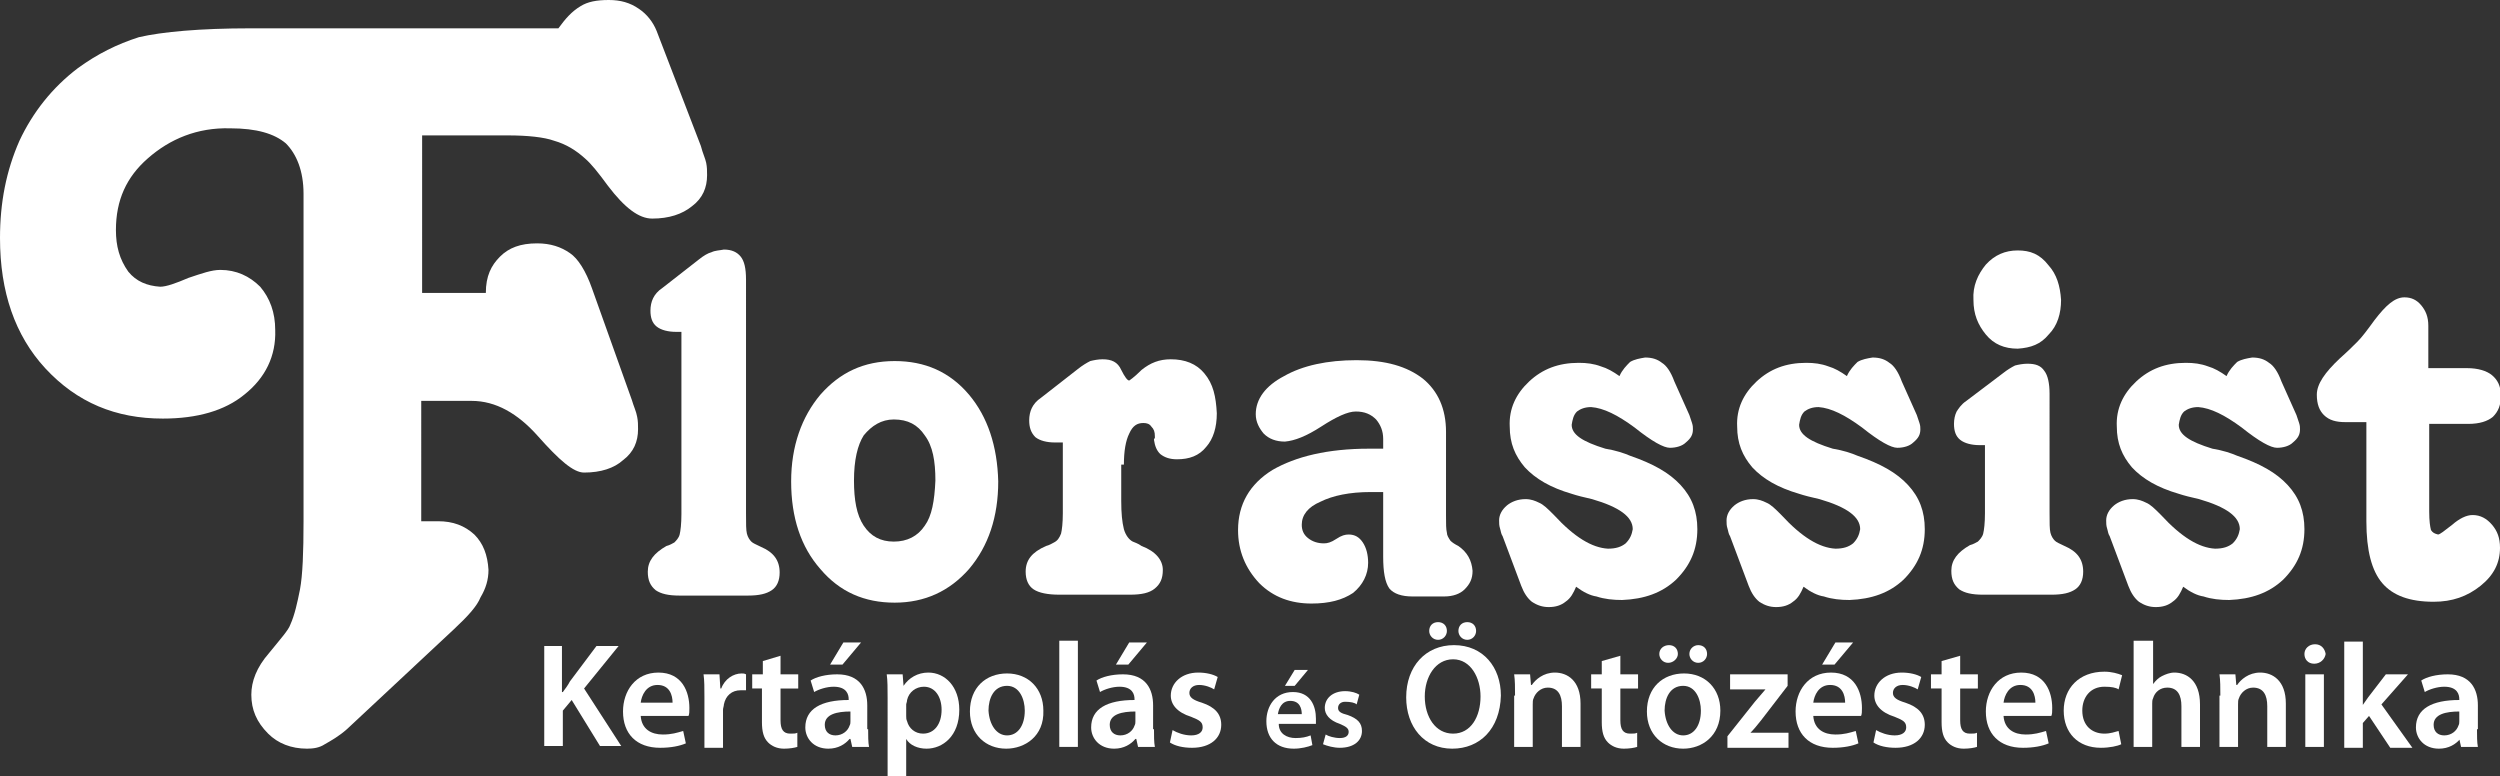
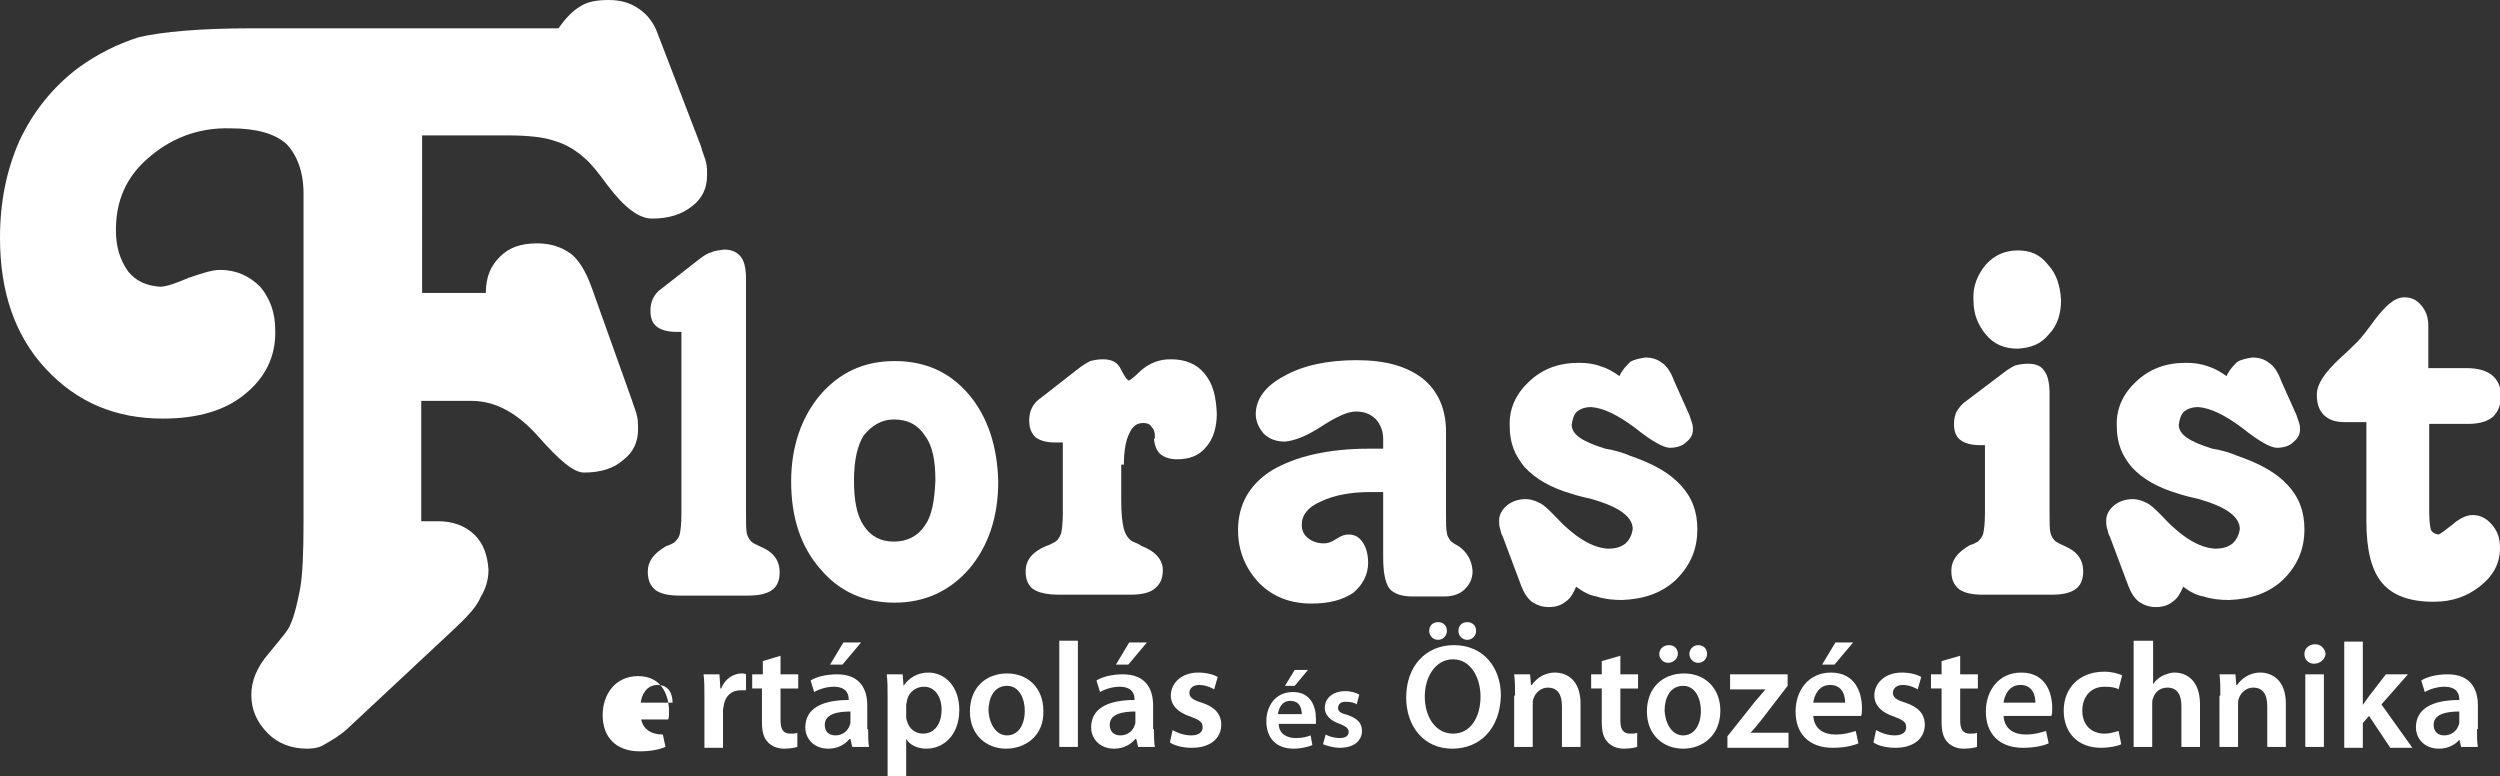
<svg xmlns="http://www.w3.org/2000/svg" version="1.1" id="Layer_1" x="0px" y="0px" viewBox="0 0 282.5 87.7" style="enable-background:new 0 0 282.5 87.7;" xml:space="preserve">
  <rect x="0" y="0" width="282.5" height="87.7" fill="#333333" stroke="none" />
  <style type="text/css">
	.st0{fill:#FFFFFF;}
</style>
  <g>
    <path class="st0" d="M274.4,38.1v-1.3c0-1-0.3-1.7-0.8-2.3c-0.5-0.6-1.1-0.9-1.9-0.9c-1.1,0-2.1,0.9-3.4,2.6   c-0.8,1.1-1.4,1.9-1.9,2.4c-0.5,0.5-1.1,1.1-2,1.9c-1.7,1.6-2.6,2.9-2.6,4.1c0,1.1,0.3,1.8,0.8,2.3c0.6,0.6,1.4,0.8,2.4,0.8h2.4   v11.2c0,3.3,0.6,5.6,1.8,7c1.2,1.4,3.1,2.1,5.8,2.1c2.1,0,3.8-0.6,5.3-1.8c1.5-1.2,2.2-2.6,2.2-4.3c0-1.1-0.3-1.9-0.9-2.6   c-0.6-0.7-1.3-1.1-2.2-1.1c-0.7,0-1.5,0.4-2.3,1.1c-0.9,0.7-1.4,1.1-1.6,1.1c-0.4-0.1-0.6-0.2-0.8-0.5c-0.1-0.4-0.2-1-0.2-2.1V47.9   h4.4c1.3,0,2.2-0.3,2.8-0.8c0.6-0.6,0.9-1.3,0.9-2.4c0-1.1-0.4-1.8-1-2.3c-0.6-0.5-1.6-0.8-2.8-0.8h-4.4V38.1z" />
    <path class="st0" d="M257.8,43.1c-0.4-1.1-0.9-1.8-1.4-2.1c-0.5-0.4-1.1-0.6-1.9-0.6c-0.6,0.1-1.2,0.2-1.7,0.5   c-0.4,0.4-0.9,0.9-1.2,1.6c-0.7-0.5-1.4-0.9-2.1-1.1c-0.8-0.3-1.6-0.4-2.5-0.4c-2.3,0-4.1,0.7-5.6,2.1c-1.5,1.4-2.3,3.1-2.2,5.1   c0,1.9,0.6,3.3,1.7,4.6c1.2,1.3,2.9,2.3,5.3,3c0.6,0.2,1.4,0.4,2.3,0.6c3.1,0.9,4.6,2,4.6,3.4c-0.1,0.6-0.3,1.1-0.8,1.6   c-0.5,0.4-1.1,0.6-2,0.6c-1.8-0.1-3.8-1.3-6.1-3.8l-0.1-0.1c-0.6-0.6-1.1-1.1-1.6-1.3c-0.4-0.2-0.9-0.4-1.5-0.4   c-0.9,0-1.6,0.3-2.1,0.7c-0.6,0.5-0.9,1.1-0.9,1.7c0,0.3,0,0.6,0.1,0.9c0.1,0.3,0.1,0.6,0.3,0.9l2.1,5.6c0.3,0.8,0.7,1.4,1.2,1.8   c0.6,0.4,1.2,0.6,1.9,0.6c0.8,0,1.4-0.2,1.9-0.6c0.6-0.4,0.9-1,1.2-1.7c0.8,0.6,1.6,1,2.3,1.1c0.9,0.3,1.9,0.4,2.9,0.4   c2.5-0.1,4.5-0.8,6.1-2.3c1.6-1.6,2.4-3.4,2.4-5.7c0-2-0.6-3.6-1.9-5c-1.3-1.4-3.1-2.4-5.7-3.3c-0.7-0.3-1.6-0.6-2.8-0.8   c-2.6-0.8-3.8-1.6-3.8-2.7c0.1-0.6,0.2-1.1,0.6-1.5c0.4-0.3,0.9-0.5,1.6-0.5c1.4,0.1,3,0.9,4.9,2.3c2,1.6,3.3,2.3,4,2.3   c0.7,0,1.4-0.2,1.8-0.6c0.6-0.5,0.8-0.9,0.8-1.5c0-0.2,0-0.4-0.1-0.7c-0.1-0.3-0.2-0.6-0.3-0.9L257.8,43.1z" />
    <path class="st0" d="M228,28.3c-1.4,0-2.6,0.5-3.6,1.6c-0.9,1.1-1.5,2.4-1.4,4c0,1.6,0.5,2.8,1.4,3.9c0.9,1.1,2.1,1.6,3.6,1.6   c1.5-0.1,2.6-0.5,3.5-1.6c1-1,1.4-2.4,1.4-3.9c-0.1-1.6-0.5-2.9-1.4-3.9C230.5,28.7,229.4,28.3,228,28.3" />
    <path class="st0" d="M231.6,44.5c0-1.2-0.2-2.1-0.6-2.6c-0.4-0.6-1-0.8-1.9-0.8c-0.5,0-1,0.1-1.4,0.2c-0.4,0.2-0.9,0.5-1.4,0.9   l-4.1,3.1c-0.6,0.4-0.9,0.9-1.1,1.2c-0.2,0.4-0.3,0.9-0.3,1.4c0,0.8,0.2,1.4,0.7,1.8c0.5,0.4,1.3,0.6,2.2,0.6h0.6v7.7   c0,1.1-0.1,1.9-0.2,2.3c-0.1,0.4-0.4,0.7-0.6,0.9c-0.2,0.1-0.5,0.3-0.9,0.4c-1.4,0.8-2.1,1.7-2.1,2.9c0,1,0.3,1.6,0.9,2.1   c0.6,0.4,1.4,0.6,2.7,0.6h7.7c1.3,0,2.1-0.2,2.7-0.6c0.6-0.4,0.9-1.1,0.9-2c0-1.4-0.7-2.3-2.1-2.9c-0.6-0.3-0.9-0.4-1.1-0.6   c-0.2-0.2-0.4-0.5-0.5-0.9c-0.1-0.4-0.1-1.1-0.1-2.3V44.5z" />
-     <path class="st0" d="M214.9,43.1c-0.4-1.1-0.9-1.8-1.4-2.1c-0.5-0.4-1.1-0.6-1.9-0.6c-0.6,0.1-1.2,0.2-1.7,0.5   c-0.4,0.4-0.9,0.9-1.2,1.6c-0.7-0.5-1.4-0.9-2.1-1.1c-0.8-0.3-1.6-0.4-2.5-0.4c-2.3,0-4.1,0.7-5.6,2.1c-1.5,1.4-2.3,3.1-2.2,5.1   c0,1.9,0.6,3.3,1.7,4.6c1.2,1.3,2.9,2.3,5.3,3c0.6,0.2,1.4,0.4,2.3,0.6c3.1,0.9,4.6,2,4.6,3.4c-0.1,0.6-0.3,1.1-0.8,1.6   c-0.5,0.4-1.1,0.6-2,0.6c-1.8-0.1-3.8-1.3-6.1-3.8l-0.1-0.1c-0.6-0.6-1.1-1.1-1.6-1.3c-0.4-0.2-0.9-0.4-1.5-0.4   c-0.9,0-1.6,0.3-2.1,0.7c-0.6,0.5-0.9,1.1-0.9,1.7c0,0.3,0,0.6,0.1,0.9c0.1,0.3,0.1,0.6,0.3,0.9l2.1,5.6c0.3,0.8,0.7,1.4,1.2,1.8   c0.6,0.4,1.2,0.6,1.9,0.6c0.8,0,1.4-0.2,1.9-0.6c0.6-0.4,0.9-1,1.2-1.7c0.8,0.6,1.6,1,2.3,1.1c0.9,0.3,1.9,0.4,2.9,0.4   c2.5-0.1,4.5-0.8,6.1-2.3c1.6-1.6,2.4-3.4,2.4-5.7c0-2-0.6-3.6-1.9-5c-1.3-1.4-3.1-2.4-5.7-3.3c-0.7-0.3-1.6-0.6-2.8-0.8   c-2.6-0.8-3.8-1.6-3.8-2.7c0.1-0.6,0.2-1.1,0.6-1.5c0.4-0.3,0.9-0.5,1.6-0.5c1.4,0.1,3,0.9,4.9,2.3c2,1.6,3.3,2.3,4,2.3   c0.7,0,1.4-0.2,1.8-0.6c0.6-0.5,0.8-0.9,0.8-1.5c0-0.2,0-0.4-0.1-0.7c-0.1-0.3-0.2-0.6-0.3-0.9L214.9,43.1z" />
    <path class="st0" d="M189.2,43.1c-0.4-1.1-0.9-1.8-1.4-2.1c-0.5-0.4-1.1-0.6-1.9-0.6c-0.6,0.1-1.2,0.2-1.7,0.5   c-0.4,0.4-0.9,0.9-1.2,1.6c-0.7-0.5-1.4-0.9-2.1-1.1c-0.8-0.3-1.6-0.4-2.5-0.4c-2.3,0-4.1,0.7-5.6,2.1c-1.5,1.4-2.3,3.1-2.2,5.1   c0,1.9,0.6,3.3,1.7,4.6c1.2,1.3,2.9,2.3,5.3,3c0.6,0.2,1.4,0.4,2.3,0.6c3.1,0.9,4.6,2,4.6,3.4c-0.1,0.6-0.3,1.1-0.8,1.6   c-0.5,0.4-1.1,0.6-2,0.6c-1.8-0.1-3.8-1.3-6.1-3.8l-0.1-0.1c-0.6-0.6-1.1-1.1-1.6-1.3c-0.4-0.2-0.9-0.4-1.5-0.4   c-0.9,0-1.6,0.3-2.1,0.7c-0.6,0.5-0.9,1.1-0.9,1.7c0,0.3,0,0.6,0.1,0.9c0.1,0.3,0.1,0.6,0.3,0.9l2.1,5.6c0.3,0.8,0.7,1.4,1.2,1.8   c0.6,0.4,1.2,0.6,1.9,0.6c0.8,0,1.4-0.2,1.9-0.6c0.6-0.4,0.9-1,1.2-1.7c0.8,0.6,1.6,1,2.3,1.1c0.9,0.3,1.9,0.4,2.9,0.4   c2.5-0.1,4.5-0.8,6.1-2.3c1.6-1.6,2.4-3.4,2.4-5.7c0-2-0.6-3.6-1.9-5c-1.3-1.4-3.1-2.4-5.7-3.3c-0.7-0.3-1.6-0.6-2.8-0.8   c-2.6-0.8-3.8-1.6-3.8-2.7c0.1-0.6,0.2-1.1,0.6-1.5c0.4-0.3,0.9-0.5,1.6-0.5c1.4,0.1,3,0.9,4.9,2.3c2,1.6,3.3,2.3,4,2.3   s1.4-0.2,1.8-0.6c0.6-0.5,0.8-0.9,0.8-1.5c0-0.2,0-0.4-0.1-0.7c-0.1-0.3-0.2-0.6-0.3-0.9L189.2,43.1z" />
    <path class="st0" d="M163.4,48.8c0-2.6-0.9-4.6-2.6-6c-1.8-1.4-4.2-2.1-7.5-2.1c-3.3,0-6.1,0.6-8.2,1.8c-2.1,1.1-3.2,2.6-3.2,4.3   c0,0.9,0.4,1.6,0.9,2.2c0.6,0.6,1.4,0.9,2.4,0.9c1.1-0.1,2.4-0.6,4.1-1.7c1.7-1.1,3-1.7,3.9-1.7c1,0,1.7,0.3,2.3,0.9   c0.5,0.6,0.8,1.3,0.8,2.2v1.1h-1.6c-4.7,0-8.3,0.9-10.9,2.4c-2.6,1.6-3.9,3.9-3.9,6.8c0,2.3,0.8,4.3,2.4,6c1.6,1.6,3.6,2.3,5.9,2.3   c2,0,3.5-0.4,4.7-1.2c1.1-0.9,1.7-2.1,1.7-3.4c0-0.9-0.2-1.7-0.6-2.3c-0.4-0.6-0.9-0.9-1.6-0.9c-0.4,0-0.8,0.1-1.4,0.5   c-0.6,0.4-1,0.5-1.4,0.5c-0.7,0-1.3-0.2-1.8-0.6c-0.5-0.4-0.7-0.9-0.7-1.5c0-1.1,0.7-2,2.1-2.6c1.4-0.7,3.3-1.1,5.7-1.1h1.4v7.3   c0,1.7,0.2,2.9,0.7,3.6c0.5,0.6,1.4,0.9,2.6,0.9h3.6c1,0,1.8-0.3,2.3-0.8c0.6-0.6,0.9-1.2,0.9-2.1c-0.1-1.2-0.6-2.1-1.6-2.8   c-0.4-0.2-0.7-0.4-0.9-0.6c-0.2-0.3-0.4-0.6-0.4-0.9c-0.1-0.4-0.1-1-0.1-1.9V48.8z" />
    <path class="st0" d="M127,52.5c0-1.5,0.2-2.7,0.6-3.5c0.4-0.9,0.9-1.2,1.6-1.2c0.4,0,0.7,0.1,0.9,0.4c0.3,0.3,0.4,0.6,0.4,1.1v0.2   c-0.1,0.1-0.1,0.1-0.1,0.2c0.1,0.7,0.3,1.2,0.7,1.6c0.5,0.4,1.1,0.6,1.9,0.6c1.4,0,2.5-0.4,3.3-1.4c0.8-0.9,1.2-2.2,1.2-3.8   c-0.1-1.9-0.4-3.3-1.4-4.5c-0.9-1.1-2.2-1.6-3.8-1.6c-1.3,0-2.3,0.4-3.3,1.2c-0.9,0.9-1.4,1.2-1.4,1.2c-0.2,0-0.5-0.4-0.9-1.2   c-0.4-0.9-1.1-1.2-2.1-1.2c-0.5,0-1,0.1-1.4,0.2c-0.4,0.2-0.9,0.5-1.4,0.9l-4.1,3.2c-0.6,0.4-0.9,0.8-1.1,1.2   c-0.2,0.4-0.3,0.9-0.3,1.4c0,0.8,0.2,1.4,0.7,1.9c0.5,0.4,1.3,0.6,2.2,0.6h0.9v8c0,1.1-0.1,1.9-0.2,2.3c-0.2,0.5-0.4,0.8-0.8,1   c-0.2,0.1-0.5,0.3-0.9,0.4c-1.6,0.7-2.3,1.6-2.3,2.9c0,0.9,0.3,1.6,0.9,2c0.6,0.4,1.6,0.6,2.9,0.6h8c1.3,0,2.2-0.2,2.8-0.7   c0.6-0.5,0.9-1.1,0.9-2.1c0-1.1-0.8-2.1-2.4-2.7c-0.4-0.3-0.8-0.4-1-0.5c-0.4-0.2-0.8-0.7-1-1.4c-0.2-0.8-0.3-1.8-0.3-3.2V52.5z" />
    <path class="st0" d="M109.5,44.6c-2.2-2.6-5-3.8-8.4-3.8c-3.5,0-6.2,1.3-8.4,3.8c-2.1,2.5-3.3,5.8-3.3,9.8c0,4.1,1.1,7.4,3.3,9.9   c2.2,2.6,5,3.8,8.4,3.8c3.4,0,6.2-1.3,8.4-3.8c2.2-2.6,3.3-5.9,3.3-9.9C112.7,50.4,111.6,47.1,109.5,44.6z M104.5,59.4   c-0.8,1.2-2,1.8-3.5,1.8c-1.5,0-2.6-0.6-3.4-1.8c-0.8-1.2-1.1-2.9-1.1-5.1c0-2.3,0.4-4,1.1-5.1c0.9-1.1,2-1.8,3.4-1.8   c1.6,0,2.7,0.6,3.5,1.8c0.9,1.2,1.2,2.9,1.2,5.1C105.6,56.6,105.3,58.3,104.5,59.4z" />
    <path class="st0" d="M84.3,31.6c0-1.3-0.2-2.1-0.6-2.6c-0.4-0.5-1-0.8-1.9-0.8c-0.5,0.1-1,0.1-1.4,0.3c-0.4,0.1-0.9,0.4-1.4,0.8   l-4.1,3.2c-0.6,0.4-0.9,0.8-1.1,1.2c-0.2,0.4-0.3,0.9-0.3,1.4c0,0.8,0.2,1.4,0.7,1.8c0.5,0.4,1.3,0.6,2.2,0.6h0.6v20.6   c0,1.1-0.1,1.9-0.2,2.3c-0.1,0.4-0.4,0.7-0.6,0.9c-0.2,0.1-0.5,0.3-0.9,0.4c-1.4,0.8-2.1,1.7-2.1,2.9c0,1,0.3,1.6,0.9,2.1   c0.6,0.4,1.4,0.6,2.7,0.6h7.7c1.3,0,2.1-0.2,2.7-0.6c0.6-0.4,0.9-1.1,0.9-2c0-1.4-0.7-2.3-2.1-2.9c-0.6-0.3-0.9-0.4-1.1-0.6   c-0.2-0.2-0.4-0.5-0.5-0.9c-0.1-0.4-0.1-1.1-0.1-2.3V31.6z" />
    <path class="st0" d="M74.2,3.5c-0.4-1-1.1-1.9-2-2.5c-1-0.7-2.1-1-3.4-1c-1.4,0-2.4,0.2-3.2,0.7c-1,0.6-1.7,1.4-2.5,2.5H29.7h-1.4   c-5.7,0-10,0.4-12.6,1C13.2,5,11,6.1,8.8,7.7c-2.9,2.2-5.1,5-6.6,8.2c-1.5,3.4-2.2,7-2.2,11c0,6.1,1.7,11,5.1,14.7   c3.6,3.9,8,5.7,13.3,5.7c3.9,0,7-0.9,9.2-2.7c2.4-1.9,3.6-4.4,3.5-7.3c0-2-0.6-3.6-1.7-4.9c-1.2-1.2-2.7-1.9-4.5-1.9   c-1,0-2.1,0.4-3.6,0.9c-1.4,0.6-2.5,1-3.2,1c-1.5-0.1-2.7-0.6-3.6-1.7c-1-1.4-1.4-2.9-1.4-4.7c0-3.4,1.2-6,3.6-8.1   c2.5-2.2,5.6-3.5,9.3-3.4c3,0,5,0.6,6.3,1.7c1.2,1.2,2,3.1,2,5.7v37c0,3.5-0.1,6.1-0.4,7.7c-0.3,1.5-0.6,2.9-1.1,4   c-0.2,0.6-1.1,1.6-2.4,3.2c-1.4,1.6-2,3.2-2,4.7c0,1.7,0.6,3.1,1.9,4.4c1.1,1.1,2.6,1.7,4.4,1.7c0.7,0,1.4-0.1,2-0.5   c0.7-0.4,1.6-0.9,2.5-1.7l12.1-11.3c1.6-1.5,2.6-2.6,3-3.6c0.6-1,0.9-2,0.9-3.1c-0.1-1.7-0.6-3-1.6-4c-1.1-1-2.4-1.5-4.1-1.5h-1.9   V45.3h5.7c2.7,0,5.2,1.4,7.5,4c2.4,2.7,4,4.1,5.2,4.1c1.9,0,3.4-0.5,4.4-1.4c1.2-0.9,1.7-2.1,1.7-3.5c0-0.5,0-0.9-0.1-1.4   c-0.1-0.6-0.4-1.2-0.6-1.9l-4.5-12.6c-0.7-2-1.6-3.4-2.5-4c-1-0.7-2.2-1.1-3.7-1.1c-1.9,0-3.2,0.5-4.2,1.5c-1,1-1.6,2.2-1.6,4.1   h-7.2V15.3h9.7c2.2,0,4.1,0.2,5.2,0.6c1.4,0.4,2.5,1.1,3.5,2c0.7,0.6,1.5,1.6,2.6,3.1c1.9,2.5,3.5,3.7,5,3.7c1.9,0,3.4-0.5,4.5-1.4   c1.2-0.9,1.7-2.1,1.7-3.5c0-0.5,0-0.9-0.1-1.4c-0.1-0.5-0.4-1.1-0.6-1.9L74.2,3.5z" />
    <g>
-       <path class="st0" d="M61.4,73h2.1v5.2h0.1c0.3-0.4,0.6-0.8,0.8-1.2l3-4h2.5l-3.9,4.8l4.2,6.5h-2.4l-3.2-5.2l-1,1.2v4h-2.1V73z" />
-       <path class="st0" d="M72.4,80.9c0.1,1.5,1.2,2.1,2.5,2.1c1,0,1.6-0.2,2.3-0.4l0.3,1.4c-0.7,0.3-1.7,0.5-2.9,0.5    c-2.7,0-4.2-1.6-4.2-4.1c0-2.3,1.4-4.4,4-4.4c2.7,0,3.5,2.2,3.5,4c0,0.4,0,0.7-0.1,0.9H72.4z M76,79.4c0-0.8-0.3-2-1.7-2    c-1.3,0-1.8,1.2-1.9,2H76z" />
+       <path class="st0" d="M72.4,80.9c0.1,1.5,1.2,2.1,2.5,2.1l0.3,1.4c-0.7,0.3-1.7,0.5-2.9,0.5    c-2.7,0-4.2-1.6-4.2-4.1c0-2.3,1.4-4.4,4-4.4c2.7,0,3.5,2.2,3.5,4c0,0.4,0,0.7-0.1,0.9H72.4z M76,79.4c0-0.8-0.3-2-1.7-2    c-1.3,0-1.8,1.2-1.9,2H76z" />
      <path class="st0" d="M79.6,78.8c0-1.1,0-1.9-0.1-2.6h1.8l0.1,1.6h0.1c0.4-1.1,1.4-1.7,2.3-1.7c0.2,0,0.3,0,0.5,0.1V78    c-0.2,0-0.4,0-0.6,0c-1,0-1.7,0.6-1.9,1.6c0,0.2-0.1,0.4-0.1,0.6v4.3h-2.1V78.8z" />
      <path class="st0" d="M88.2,74.1v2.1h2v1.6h-2v3.6c0,1,0.3,1.5,1.1,1.5c0.4,0,0.6,0,0.8-0.1l0,1.6c-0.3,0.1-0.9,0.2-1.5,0.2    c-0.8,0-1.4-0.3-1.8-0.7c-0.5-0.5-0.7-1.2-0.7-2.3v-3.8H85v-1.6h1.2v-1.5L88.2,74.1z" />
      <path class="st0" d="M98.1,82.4c0,0.7,0,1.5,0.1,2h-1.9l-0.2-0.9h-0.1c-0.5,0.6-1.3,1.1-2.4,1.1c-1.7,0-2.6-1.2-2.6-2.4    c0-2.1,1.8-3.1,4.9-3.1v-0.1c0-0.5-0.2-1.4-1.7-1.4c-0.8,0-1.7,0.3-2.2,0.6l-0.4-1.3c0.6-0.4,1.7-0.7,3-0.7c2.6,0,3.4,1.7,3.4,3.5    V82.4z M96.1,80.4c-1.5,0-2.9,0.3-2.9,1.5c0,0.8,0.5,1.2,1.2,1.2c0.8,0,1.4-0.5,1.6-1.1c0.1-0.2,0.1-0.3,0.1-0.5V80.4z M97.3,72.6    l-2.1,2.5h-1.4l1.5-2.5H97.3z" />
      <path class="st0" d="M100.3,78.9c0-1.1,0-2-0.1-2.7h1.8l0.1,1.3h0c0.6-0.9,1.6-1.5,2.8-1.5c1.9,0,3.5,1.6,3.5,4.2    c0,3-1.9,4.4-3.7,4.4c-1,0-1.9-0.4-2.3-1.1h0v4.2h-2.1V78.9z M102.4,80.9c0,0.2,0,0.4,0.1,0.6c0.2,0.8,0.9,1.4,1.8,1.4    c1.3,0,2.1-1.1,2.1-2.7c0-1.4-0.7-2.6-2-2.6c-0.9,0-1.7,0.6-1.9,1.5c0,0.2-0.1,0.4-0.1,0.5V80.9z" />
      <path class="st0" d="M113.7,84.6c-2.3,0-4.1-1.6-4.1-4.2c0-2.7,1.8-4.3,4.2-4.3c2.4,0,4.1,1.7,4.1,4.2    C118,83.2,115.8,84.6,113.7,84.6L113.7,84.6z M113.8,83.1c1.2,0,2-1.1,2-2.8c0-1.3-0.6-2.8-2-2.8c-1.5,0-2.1,1.4-2.1,2.8    C111.8,81.9,112.6,83.1,113.8,83.1L113.8,83.1z" />
      <path class="st0" d="M119.7,72.4h2.1v12h-2.1V72.4z" />
      <path class="st0" d="M130.4,82.4c0,0.7,0,1.5,0.1,2h-1.9l-0.2-0.9h-0.1c-0.5,0.6-1.3,1.1-2.4,1.1c-1.7,0-2.6-1.2-2.6-2.4    c0-2.1,1.8-3.1,4.9-3.1v-0.1c0-0.5-0.2-1.4-1.7-1.4c-0.8,0-1.7,0.3-2.2,0.6l-0.4-1.3c0.6-0.4,1.7-0.7,3-0.7c2.6,0,3.4,1.7,3.4,3.5    V82.4z M128.3,80.4c-1.5,0-2.9,0.3-2.9,1.5c0,0.8,0.5,1.2,1.2,1.2c0.8,0,1.4-0.5,1.6-1.1c0.1-0.2,0.1-0.3,0.1-0.5V80.4z     M129.6,72.6l-2.1,2.5h-1.4l1.5-2.5H129.6z" />
      <path class="st0" d="M132.5,82.5c0.5,0.3,1.3,0.6,2.1,0.6c0.9,0,1.3-0.4,1.3-0.9c0-0.6-0.3-0.8-1.3-1.2c-1.6-0.5-2.3-1.4-2.3-2.4    c0-1.4,1.2-2.6,3.1-2.6c0.9,0,1.7,0.2,2.2,0.5l-0.4,1.4c-0.3-0.2-1-0.5-1.7-0.5c-0.7,0-1.1,0.4-1.1,0.9c0,0.5,0.4,0.8,1.4,1.1    c1.5,0.5,2.2,1.3,2.2,2.5c0,1.5-1.2,2.6-3.3,2.6c-1,0-1.9-0.2-2.5-0.6L132.5,82.5z" />
      <path class="st0" d="M144.5,81.8c0,1.1,0.9,1.6,1.9,1.6c0.7,0,1.2-0.1,1.7-0.3l0.2,1.1c-0.5,0.2-1.3,0.4-2.1,0.4    c-2,0-3.1-1.2-3.1-3.1c0-1.7,1-3.3,3-3.3c2,0,2.6,1.6,2.6,3c0,0.3,0,0.5,0,0.6H144.5z M147.1,80.7c0-0.6-0.2-1.5-1.3-1.5    c-1,0-1.3,0.9-1.4,1.5H147.1z M147.8,75.7l-1.5,1.8h-1.1l1.1-1.8H147.8z" />
      <path class="st0" d="M149.8,83c0.3,0.2,1,0.4,1.6,0.4c0.7,0,1-0.3,1-0.7c0-0.4-0.3-0.6-1-0.9c-1.2-0.4-1.7-1.1-1.7-1.8    c0-1.1,0.9-1.9,2.3-1.9c0.7,0,1.3,0.2,1.6,0.4l-0.3,1.1c-0.2-0.2-0.7-0.3-1.3-0.3c-0.5,0-0.8,0.3-0.8,0.7c0,0.4,0.3,0.6,1.1,0.8    c1.1,0.4,1.6,0.9,1.6,1.8c0,1.1-0.9,1.9-2.5,1.9c-0.7,0-1.4-0.2-1.9-0.4L149.8,83z" />
      <path class="st0" d="M164.1,84.6c-3.2,0-5.2-2.5-5.2-5.8c0-3.5,2.2-5.9,5.4-5.9c3.3,0,5.3,2.5,5.3,5.7    C169.5,82.4,167.2,84.6,164.1,84.6L164.1,84.6z M164.2,82.9c2,0,3.1-1.9,3.1-4.2c0-2.1-1.1-4.2-3.1-4.2s-3.2,2-3.2,4.2    C161,81,162.2,82.9,164.2,82.9L164.2,82.9z M162.5,72.3c-0.6,0-1-0.5-1-1c0-0.6,0.4-1,1-1c0.6,0,1,0.4,1,1    C163.5,71.8,163.1,72.3,162.5,72.3L162.5,72.3z M165.8,72.3c-0.6,0-1-0.5-1-1c0-0.6,0.4-1,1-1c0.6,0,1,0.4,1,1    C166.8,71.8,166.4,72.3,165.8,72.3L165.8,72.3z" />
      <path class="st0" d="M171.2,78.6c0-0.9,0-1.7-0.1-2.4h1.8l0.1,1.2h0.1c0.4-0.6,1.3-1.4,2.6-1.4c1.4,0,2.9,0.9,2.9,3.5v4.9h-2.1    v-4.6c0-1.2-0.4-2.1-1.6-2.1c-0.8,0-1.4,0.6-1.6,1.2c-0.1,0.2-0.1,0.4-0.1,0.7v4.8h-2.1V78.6z" />
      <path class="st0" d="M183.1,74.1v2.1h2v1.6h-2v3.6c0,1,0.3,1.5,1.1,1.5c0.4,0,0.6,0,0.8-0.1l0,1.6c-0.3,0.1-0.9,0.2-1.5,0.2    c-0.8,0-1.4-0.3-1.8-0.7c-0.5-0.5-0.7-1.2-0.7-2.3v-3.8h-1.2v-1.6h1.2v-1.5L183.1,74.1z" />
      <path class="st0" d="M190.2,84.6c-2.3,0-4.1-1.6-4.1-4.2c0-2.7,1.8-4.3,4.2-4.3c2.4,0,4.1,1.7,4.1,4.2    C194.4,83.2,192.3,84.6,190.2,84.6L190.2,84.6z M188.5,74.9c-0.6,0-1-0.5-1-1c0-0.6,0.5-1,1.1-1c0.6,0,1,0.4,1,1    C189.6,74.4,189.1,74.9,188.5,74.9L188.5,74.9z M190.2,83.1c1.2,0,2-1.1,2-2.8c0-1.3-0.6-2.8-2-2.8c-1.5,0-2.1,1.4-2.1,2.8    C188.2,81.9,189,83.1,190.2,83.1L190.2,83.1z M191.9,74.9c-0.6,0-1-0.5-1-1c0-0.6,0.5-1,1-1c0.6,0,1,0.4,1,1    C192.9,74.4,192.5,74.9,191.9,74.9L191.9,74.9z" />
      <path class="st0" d="M195.2,83.2l3.1-3.9c0.4-0.5,0.8-0.9,1.2-1.4v0h-4v-1.7h6.5v1.3l-3,3.9c-0.4,0.5-0.8,1-1.2,1.4v0h4.3v1.7    h-6.9V83.2z" />
      <path class="st0" d="M204.9,80.9c0.1,1.5,1.2,2.1,2.5,2.1c1,0,1.6-0.2,2.3-0.4L210,84c-0.7,0.3-1.7,0.5-2.9,0.5    c-2.7,0-4.2-1.6-4.2-4.1c0-2.3,1.4-4.4,4-4.4c2.7,0,3.5,2.2,3.5,4c0,0.4,0,0.7-0.1,0.9H204.9z M208.5,79.4c0-0.8-0.3-2-1.7-2    c-1.3,0-1.8,1.2-1.9,2H208.5z M209.4,72.6l-2.1,2.5h-1.4l1.5-2.5H209.4z" />
      <path class="st0" d="M212,82.5c0.5,0.3,1.3,0.6,2.1,0.6c0.9,0,1.3-0.4,1.3-0.9c0-0.6-0.3-0.8-1.3-1.2c-1.6-0.5-2.3-1.4-2.3-2.4    c0-1.4,1.2-2.6,3.1-2.6c0.9,0,1.7,0.2,2.2,0.5l-0.4,1.4c-0.3-0.2-1-0.5-1.7-0.5c-0.7,0-1.1,0.4-1.1,0.9c0,0.5,0.4,0.8,1.4,1.1    c1.5,0.5,2.2,1.3,2.2,2.5c0,1.5-1.2,2.6-3.3,2.6c-1,0-1.9-0.2-2.5-0.6L212,82.5z" />
      <path class="st0" d="M221.5,74.1v2.1h2v1.6h-2v3.6c0,1,0.3,1.5,1.1,1.5c0.4,0,0.6,0,0.8-0.1l0,1.6c-0.3,0.1-0.9,0.2-1.5,0.2    c-0.8,0-1.4-0.3-1.8-0.7c-0.5-0.5-0.7-1.2-0.7-2.3v-3.8h-1.2v-1.6h1.2v-1.5L221.5,74.1z" />
      <path class="st0" d="M226.4,80.9c0.1,1.5,1.2,2.1,2.5,2.1c1,0,1.6-0.2,2.3-0.4l0.3,1.4c-0.7,0.3-1.7,0.5-2.9,0.5    c-2.7,0-4.2-1.6-4.2-4.1c0-2.3,1.4-4.4,4-4.4c2.7,0,3.5,2.2,3.5,4c0,0.4,0,0.7-0.1,0.9H226.4z M230,79.4c0-0.8-0.3-2-1.7-2    c-1.3,0-1.8,1.2-1.9,2H230z" />
      <path class="st0" d="M239.7,84.1c-0.4,0.2-1.3,0.4-2.3,0.4c-2.6,0-4.2-1.7-4.2-4.2c0-2.5,1.7-4.4,4.6-4.4c0.8,0,1.5,0.2,2,0.4    l-0.4,1.6c-0.3-0.2-0.8-0.3-1.6-0.3c-1.6,0-2.5,1.2-2.5,2.7c0,1.7,1.1,2.6,2.5,2.6c0.7,0,1.2-0.2,1.6-0.3L239.7,84.1z" />
      <path class="st0" d="M241.2,72.4h2.1v4.9h0c0.3-0.4,0.6-0.7,1-0.9c0.4-0.2,0.9-0.4,1.4-0.4c1.4,0,2.9,0.9,2.9,3.6v4.8h-2.1v-4.6    c0-1.2-0.4-2.1-1.6-2.1c-0.8,0-1.4,0.5-1.6,1.2c-0.1,0.2-0.1,0.4-0.1,0.6v4.9h-2.1V72.4z" />
      <path class="st0" d="M250.9,78.6c0-0.9,0-1.7-0.1-2.4h1.8l0.1,1.2h0.1c0.4-0.6,1.3-1.4,2.6-1.4c1.4,0,2.9,0.9,2.9,3.5v4.9h-2.1    v-4.6c0-1.2-0.4-2.1-1.6-2.1c-0.8,0-1.4,0.6-1.6,1.2c-0.1,0.2-0.1,0.4-0.1,0.7v4.8h-2.1V78.6z" />
      <path class="st0" d="M261.5,75c-0.7,0-1.1-0.5-1.1-1.1c0-0.6,0.5-1.1,1.2-1.1c0.7,0,1.1,0.5,1.2,1.1C262.7,74.5,262.2,75,261.5,75    L261.5,75z M260.5,84.4v-8.2h2.1v8.2H260.5z" />
      <path class="st0" d="M266.9,79.8L266.9,79.8c0.2-0.3,0.5-0.7,0.7-1l2-2.6h2.5l-3,3.4l3.5,4.9h-2.5l-2.4-3.6l-0.7,0.8v2.8h-2.1v-12    h2.1V79.8z" />
      <path class="st0" d="M279.9,82.4c0,0.7,0,1.5,0.1,2h-1.9l-0.2-0.9H278c-0.5,0.6-1.3,1.1-2.4,1.1c-1.7,0-2.6-1.2-2.6-2.4    c0-2.1,1.8-3.1,4.9-3.1v-0.1c0-0.5-0.2-1.4-1.7-1.4c-0.8,0-1.7,0.3-2.2,0.6l-0.4-1.3c0.6-0.4,1.7-0.7,3-0.7c2.6,0,3.4,1.7,3.4,3.5    V82.4z M277.9,80.4c-1.5,0-2.9,0.3-2.9,1.5c0,0.8,0.5,1.2,1.2,1.2c0.8,0,1.4-0.5,1.6-1.1c0.1-0.2,0.1-0.3,0.1-0.5V80.4z" />
    </g>
  </g>
</svg>